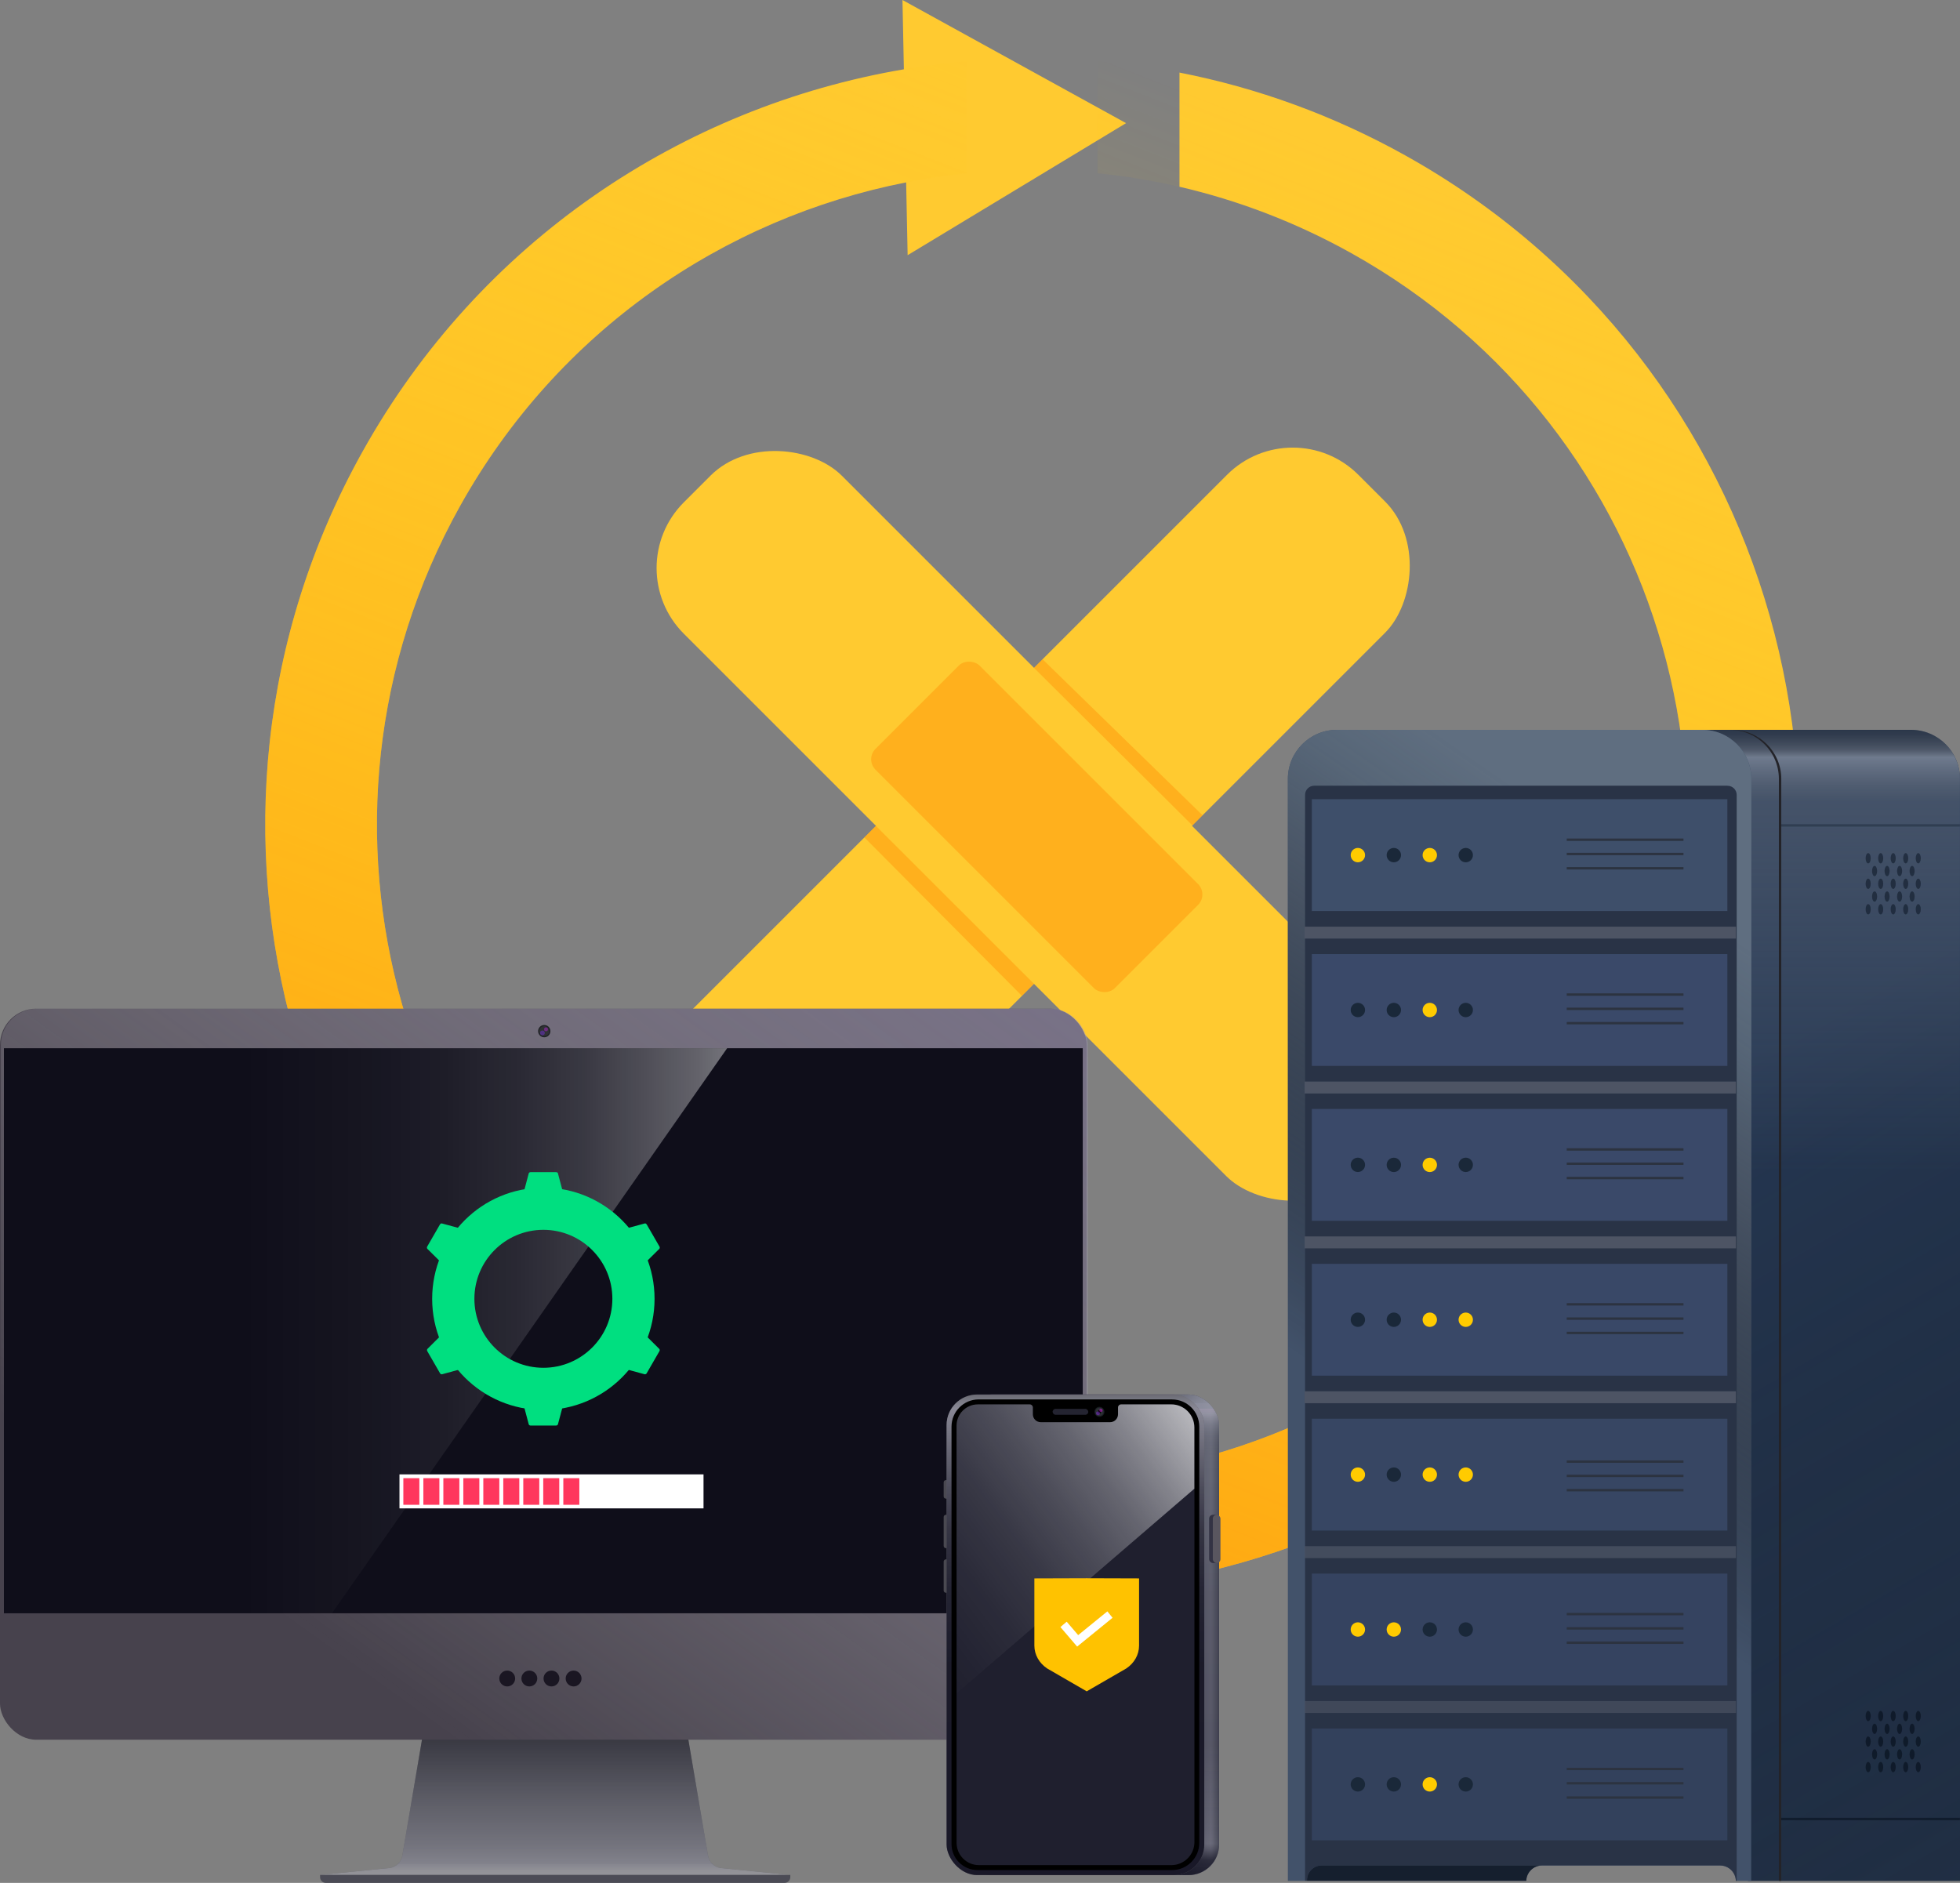
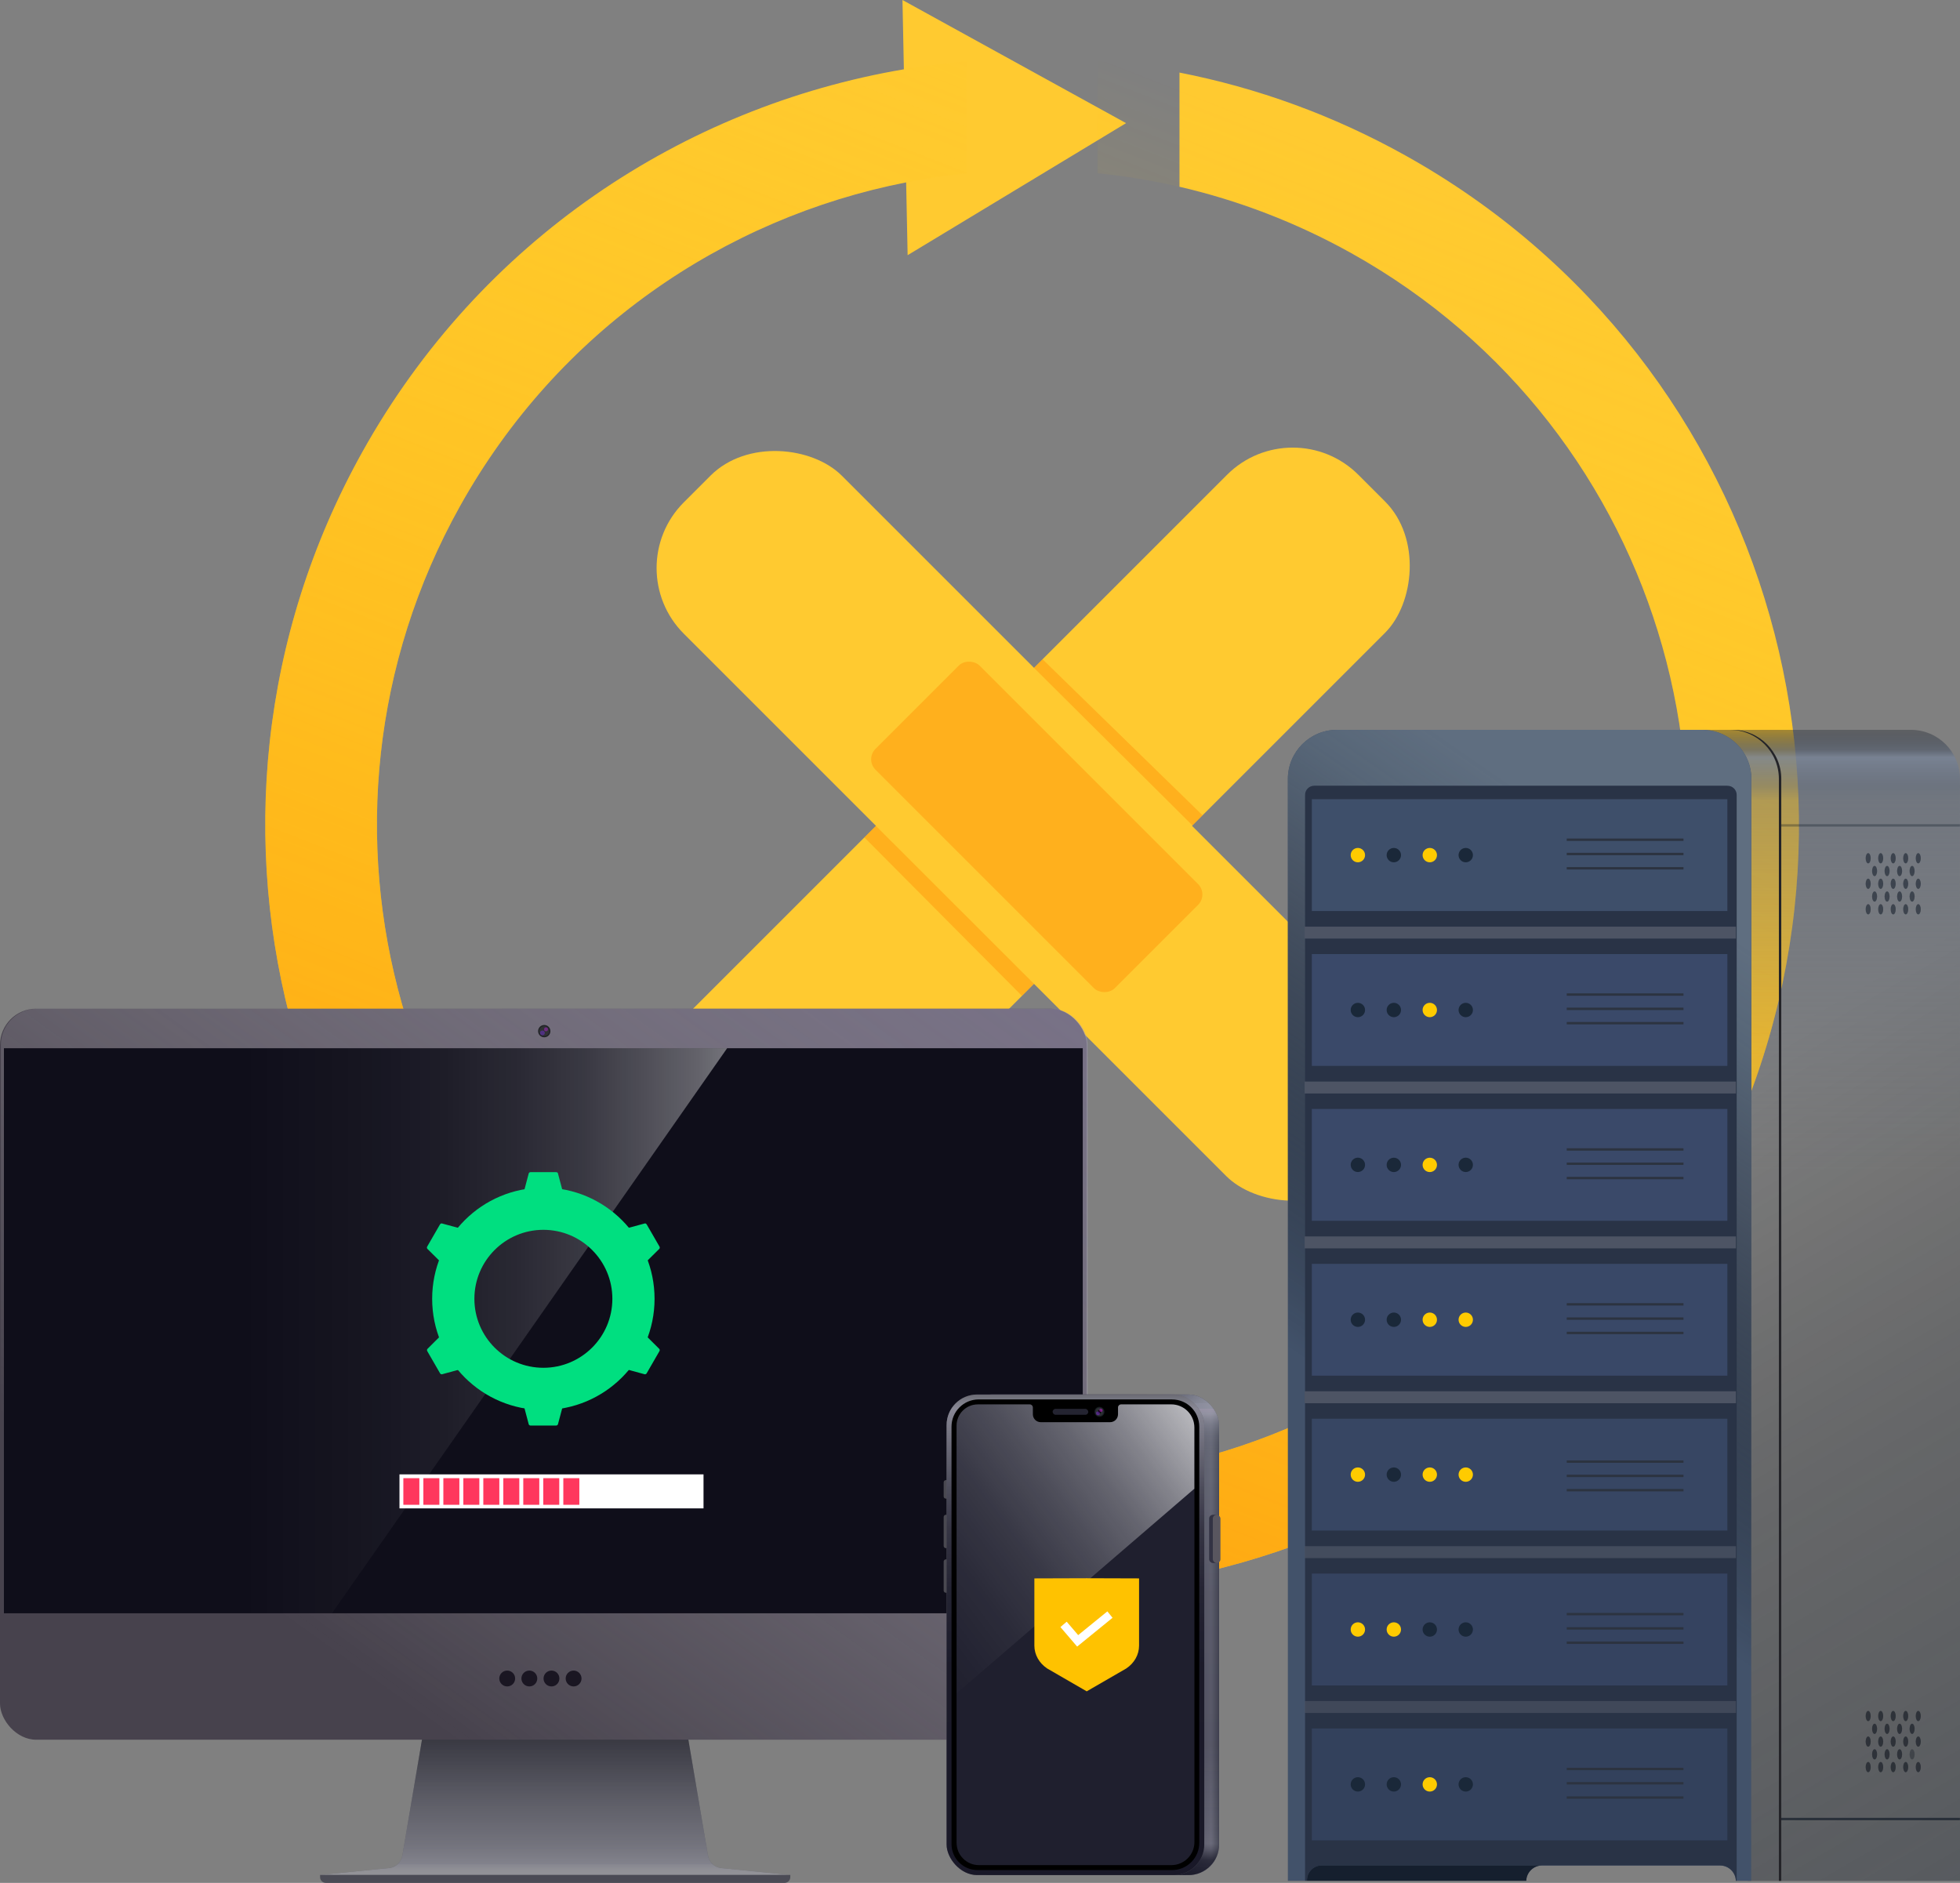
<svg xmlns="http://www.w3.org/2000/svg" xmlns:xlink="http://www.w3.org/1999/xlink" id="Layer_2" viewBox="0 0 474.76 456.12">
  <rect x="0" y="0" width="474.76" height="456.12" fill="#808080" stroke="none" />
  <defs>
    <style>.cls-1{fill:url(#linear-gradient-4);}.cls-1,.cls-2,.cls-3,.cls-4,.cls-5,.cls-6,.cls-7,.cls-8,.cls-9,.cls-10,.cls-11,.cls-12,.cls-13{isolation:isolate;}.cls-1,.cls-5{opacity:.7;}.cls-14{fill:url(#linear-gradient);}.cls-15{fill:#00df80;}.cls-16{fill:#fff;}.cls-17{fill:#ffca30;}.cls-18{fill:#ffcb00;}.cls-19{fill:#ffc200;}.cls-20{fill:#ff375d;}.cls-21{fill:#303235;}.cls-22{fill:#334;}.cls-23{fill:#242431;}.cls-24{fill:#1f1f2e;}.cls-25{fill:#202226;}.cls-26{fill:#232328;}.cls-27{fill:#42526a;}.cls-28{fill:#41414f;}.cls-29{fill:#151f2e;}.cls-30{fill:#0f0e1a;}.cls-31{fill:#181c22;}.cls-32{fill:#3e4f6a;}.cls-33{fill:#1a1622;}.cls-34{fill:#1a2839;}.cls-35{fill:#59565f;}.cls-36{fill:#4a4951;}.cls-37{fill:#2a2e32;}.cls-38{fill:#293346;}.cls-39{fill:#47424d;}.cls-40{fill:#2c3340;}.cls-41{fill:#263853;}.cls-42{fill:#4b4b55;}.cls-43,.cls-4,.cls-10{fill:#4d5464;}.cls-2{fill:#020912;}.cls-2,.cls-3{opacity:.3;}.cls-3,.cls-12{fill:#07121f;}.cls-4{opacity:.75;}.cls-5,.cls-6,.cls-7,.cls-11,.cls-13{fill:#3b4b6b;}.cls-6{opacity:.8;}.cls-7{opacity:.9;}.cls-8{fill:#6f30cf;}.cls-8,.cls-9,.cls-44,.cls-45{opacity:.5;}.cls-9{fill:#b124d1;}.cls-10{opacity:.65;}.cls-11,.cls-12{opacity:.6;}.cls-13{opacity:.95;}.cls-46{fill:url(#linear-gradient-8);}.cls-47{fill:url(#linear-gradient-9);}.cls-48{fill:url(#linear-gradient-3);}.cls-49{fill:url(#linear-gradient-2);}.cls-50{fill:url(#linear-gradient-6);}.cls-51{fill:url(#linear-gradient-7);}.cls-52{fill:url(#linear-gradient-5);}.cls-53{fill:url(#linear-gradient-10);}.cls-54{fill:url(#linear-gradient-11);}.cls-44{fill:#cf12d8;}.cls-45{fill:#7e29d7;}.cls-55{fill:#ff8b00;opacity:.4;}</style>
    <linearGradient id="linear-gradient" x1="315.54" y1="32.51" x2="180.08" y2="378.42" gradientTransform="matrix(1, 0, 0, 1, 0, 0)" gradientUnits="userSpaceOnUse">
      <stop offset="0" stop-color="#ffca0b" stop-opacity="0" />
      <stop offset=".64" stop-color="#ffa603" stop-opacity=".45" />
      <stop offset=".99" stop-color="#ff9200" stop-opacity=".7" />
    </linearGradient>
    <linearGradient id="linear-gradient-2" x1="134.48" y1="-5613.21" x2="134.48" y2="-5547.32" gradientTransform="translate(0 -5153.05) scale(1 -1)" gradientUnits="userSpaceOnUse">
      <stop offset=".02" stop-color="#cacaca" stop-opacity=".6" />
      <stop offset=".08" stop-color="#c9c9c9" stop-opacity=".59" />
      <stop offset=".11" stop-color="#c4c4c7" stop-opacity=".57" />
      <stop offset=".13" stop-color="#bcbcc5" stop-opacity=".52" />
      <stop offset=".13" stop-color="#b9b9c3" stop-opacity=".5" />
      <stop offset=".2" stop-color="#a7a7b0" stop-opacity=".44" />
      <stop offset=".26" stop-color="#9b9ba4" stop-opacity=".4" />
      <stop offset=".49" stop-color="#46464f" stop-opacity=".46" />
      <stop offset=".68" stop-color="#0a0a10" stop-opacity=".5" />
    </linearGradient>
    <linearGradient id="linear-gradient-3" x1="82.37" y1="-5554.85" x2="235.87" y2="-5341.01" gradientTransform="translate(0 -5153.05) scale(1 -1)" gradientUnits="userSpaceOnUse">
      <stop offset="0" stop-color="#f8f7f6" stop-opacity="0" />
      <stop offset=".99" stop-color="#988fb1" stop-opacity=".6" />
    </linearGradient>
    <linearGradient id="linear-gradient-4" x1=".95" y1="-5475.42" x2="176.13" y2="-5475.42" gradientTransform="translate(0 -5153.05) scale(1 -1)" gradientUnits="userSpaceOnUse">
      <stop offset="0" stop-color="#fff" stop-opacity="0" />
      <stop offset=".33" stop-color="#fff" stop-opacity="0" />
      <stop offset=".49" stop-color="#fff" stop-opacity=".04" />
      <stop offset=".61" stop-color="#fff" stop-opacity=".09" />
      <stop offset=".71" stop-color="#fff" stop-opacity=".16" />
      <stop offset=".8" stop-color="#fff" stop-opacity=".25" />
      <stop offset=".88" stop-color="#fff" stop-opacity=".37" />
      <stop offset=".96" stop-color="#fff" stop-opacity=".5" />
      <stop offset="1" stop-color="#fff" stop-opacity=".6" />
    </linearGradient>
    <linearGradient id="linear-gradient-5" x1="-1533.42" y1="-5413.02" x2="-1426.64" y2="-5596.6" gradientTransform="translate(1947.25 -5153.05) scale(1 -1)" gradientUnits="userSpaceOnUse">
      <stop offset="0" stop-color="#000" stop-opacity="0" />
      <stop offset=".44" stop-color="#0d1219" stop-opacity=".22" />
      <stop offset="1" stop-color="#17202c" stop-opacity=".4" />
    </linearGradient>
    <linearGradient id="linear-gradient-6" x1="-1503.84" y1="-5308.33" x2="-1503.84" y2="-5484.55" gradientTransform="translate(1947.25 -5153.05) scale(1 -1)" gradientUnits="userSpaceOnUse">
      <stop offset=".09" stop-color="#000" stop-opacity="0" />
      <stop offset=".1" stop-color="#0e0f11" stop-opacity=".12" />
      <stop offset=".13" stop-color="#3c424c" stop-opacity=".54" />
      <stop offset=".15" stop-color="#59616f" stop-opacity=".8" />
      <stop offset=".16" stop-color="#778294" stop-opacity=".9" />
      <stop offset=".2" stop-color="#636d7e" stop-opacity=".67" />
      <stop offset=".22" stop-color="#636d7e" stop-opacity=".5" />
      <stop offset=".73" stop-color="#636d7e" stop-opacity="0" />
    </linearGradient>
    <linearGradient id="linear-gradient-7" x1="-1600.48" y1="-5504.12" x2="-1494.31" y2="-5350.65" gradientTransform="translate(1947.25 -5153.05) scale(1 -1)" gradientUnits="userSpaceOnUse">
      <stop offset="0" stop-color="#000" stop-opacity="0" />
      <stop offset=".02" stop-color="#030404" stop-opacity=".03" />
      <stop offset=".27" stop-color="#2b313a" stop-opacity=".45" />
      <stop offset=".49" stop-color="#485260" stop-opacity=".75" />
      <stop offset=".66" stop-color="#586778" stop-opacity=".93" />
      <stop offset=".77" stop-color="#5f6e80" />
    </linearGradient>
    <linearGradient id="linear-gradient-8" x1="232.89" y1="396.02" x2="298.66" y2="396.02" gradientTransform="matrix(1, 0, 0, 1, 0, 0)" gradientUnits="userSpaceOnUse">
      <stop offset="0" stop-color="#121222" stop-opacity=".9" />
      <stop offset=".42" stop-color="#141424" stop-opacity=".9" />
      <stop offset=".57" stop-color="#1e1e2e" stop-opacity=".88" />
      <stop offset=".68" stop-color="#2f2f3f" stop-opacity=".86" />
      <stop offset=".76" stop-color="#484858" stop-opacity=".83" />
      <stop offset=".83" stop-color="#686877" stop-opacity=".78" />
      <stop offset=".9" stop-color="#8f8f9e" stop-opacity=".73" />
      <stop offset=".92" stop-color="#9c9cab" stop-opacity=".71" />
      <stop offset=".94" stop-color="#9ea2ae" stop-opacity=".39" />
      <stop offset=".96" stop-color="#a1abb3" stop-opacity="0" />
    </linearGradient>
    <linearGradient id="linear-gradient-9" x1="264.1" y1="454.55" x2="264.1" y2="322.73" gradientTransform="matrix(1, 0, 0, 1, 0, 0)" gradientUnits="userSpaceOnUse">
      <stop offset="0" stop-color="#121222" stop-opacity=".9" />
      <stop offset=".03" stop-color="#121222" stop-opacity=".76" />
      <stop offset=".05" stop-color="#131324" stop-opacity=".36" />
      <stop offset=".06" stop-color="#141425" stop-opacity=".21" />
      <stop offset=".09" stop-color="#151525" stop-opacity=".26" />
      <stop offset=".24" stop-color="#191929" stop-opacity=".4" />
      <stop offset=".53" stop-color="#212232" stop-opacity=".39" />
      <stop offset=".77" stop-color="#393f4c" stop-opacity=".37" />
      <stop offset=".79" stop-color="#404552" stop-opacity=".39" />
      <stop offset=".81" stop-color="#545866" stop-opacity=".46" />
      <stop offset=".83" stop-color="#747785" stop-opacity=".58" />
      <stop offset=".85" stop-color="#9c9cab" stop-opacity=".71" />
      <stop offset=".86" stop-color="#a19aaf" stop-opacity=".8" />
      <stop offset=".86" stop-color="#9d99ad" stop-opacity=".77" />
      <stop offset=".86" stop-color="#9899aa" stop-opacity=".72" />
      <stop offset=".86" stop-color="#9799a9" stop-opacity=".7" />
      <stop offset=".87" stop-color="#9799a9" stop-opacity=".69" />
      <stop offset=".87" stop-color="#999dab" stop-opacity=".51" />
      <stop offset=".88" stop-color="#9ba1ad" stop-opacity=".35" />
      <stop offset=".89" stop-color="#9da5af" stop-opacity=".22" />
      <stop offset=".9" stop-color="#9fa7b1" stop-opacity=".12" />
      <stop offset=".91" stop-color="#a0a9b2" stop-opacity=".05" />
      <stop offset=".93" stop-color="#a0aab2" stop-opacity=".01" />
      <stop offset=".98" stop-color="#a1abb3" stop-opacity="0" />
    </linearGradient>
    <linearGradient id="linear-gradient-10" x1="260.49" y1="454.23" x2="260.49" y2="331.33" xlink:href="#linear-gradient-8" />
    <linearGradient id="linear-gradient-11" x1="199.3" y1="400.56" x2="290.66" y2="332.67" gradientTransform="matrix(1, 0, 0, 1, 0, 0)" gradientUnits="userSpaceOnUse">
      <stop offset="0" stop-color="#fff" stop-opacity="0" />
      <stop offset=".2" stop-color="#fff" stop-opacity=".01" />
      <stop offset=".34" stop-color="#fff" stop-opacity=".05" />
      <stop offset=".47" stop-color="#fff" stop-opacity=".11" />
      <stop offset=".59" stop-color="#fff" stop-opacity=".2" />
      <stop offset=".7" stop-color="#fff" stop-opacity=".31" />
      <stop offset=".8" stop-color="#fff" stop-opacity=".45" />
      <stop offset=".9" stop-color="#fff" stop-opacity=".62" />
      <stop offset="1" stop-color="#fff" stop-opacity=".8" />
    </linearGradient>
  </defs>
  <g id="Layer_1-2">
    <g>
      <path class="cls-17" d="M412.18,290.38c-49.97,89.56-163.09,121.66-252.66,71.69-89.58-49.98-121.67-163.1-71.7-252.67C116.34,58.29,165.4,25.89,218.94,16.79l-.34-16.79,54.16,29.83-52.91,31.99-.36-17.64c-44.17,8.67-84.39,36-108.05,78.4-42.7,76.52-15.28,173.17,61.26,215.87,76.52,42.7,173.17,15.27,215.87-61.25,42.69-76.53,15.27-173.18-61.26-215.88-13.38-7.46-27.39-12.79-41.61-16.08V17.58c18.73,3.67,37.22,10.31,54.79,20.12,89.57,49.98,121.67,163.1,71.69,252.68Z" />
      <path class="cls-14" d="M340.49,37.7c-23.76-13.26-49.18-20.74-74.64-22.9v27.17c20.97,2.09,41.88,8.43,61.46,19.35,76.53,42.7,103.95,139.35,61.26,215.88-42.7,76.52-139.35,103.95-215.87,61.25-76.54-42.7-103.96-139.35-61.26-215.87,26.25-47.05,72.9-75.54,122.71-80.59V14.83c-59.33,5.13-115.13,38.65-146.33,94.57-49.97,89.57-17.88,202.69,71.7,252.67,89.57,49.97,202.69,17.87,252.66-71.69,49.98-89.58,17.88-202.7-71.69-252.68Z" />
      <g>
        <rect class="cls-17" x="223.6" y="84.45" width="54.13" height="230.79" rx="22.49" ry="22.49" transform="translate(214.73 -118.71) rotate(45)" />
        <rect class="cls-17" x="223.38" y="84.66" width="54.13" height="230.79" rx="22.5" ry="22.5" transform="translate(569.01 164.43) rotate(135)" />
        <polygon class="cls-55" points="250.45 161.78 288.83 199.95 291.29 197.5 252.53 159.7 250.45 161.78" />
        <polygon class="cls-55" points="209.37 202.86 247.53 241.24 250.45 238.32 212.16 200.06 209.37 202.86" />
      </g>
      <g id="Desktop">
        <path class="cls-42" d="M191.45,454.2H77.52l16.72-1.67c1.62-.16,2.94-1.39,3.21-3l8.78-51.78h56.49l8.78,51.78c.27,1.61,1.59,2.84,3.21,3.01l16.72,1.67Z" />
        <path class="cls-49" d="M191.45,454.2H77.52l16.72-1.67c1.62-.16,2.94-1.39,3.21-3l8.78-51.78h56.49l8.78,51.78c.27,1.61,1.59,2.84,3.21,3.01l16.72,1.67Z" />
        <path class="cls-42" d="M77.52,454.2h113.91v.53c0,.77-.62,1.39-1.39,1.39H78.92c-.77,0-1.39-.62-1.39-1.39v-.53h-.01Z" />
        <rect class="cls-39" y="244.35" width="263.24" height="177.09" rx="8.77" ry="8.77" />
        <rect class="cls-48" x=".21" y="244.35" width="263.24" height="177.09" rx="8.77" ry="8.77" />
        <rect class="cls-30" x=".95" y="253.93" width="261.32" height="136.88" />
        <circle class="cls-25" cx="131.83" cy="249.79" r="1.49" />
        <circle class="cls-21" cx="131.83" cy="249.79" r="1.21" />
        <circle class="cls-9" cx="132.26" cy="249.35" r=".48" />
        <circle class="cls-8" cx="131.39" cy="250.22" r=".58" />
        <circle class="cls-33" cx="122.86" cy="406.61" r="1.92" />
        <circle class="cls-33" cx="128.22" cy="406.61" r="1.92" />
        <circle class="cls-33" cx="133.58" cy="406.61" r="1.92" />
        <circle class="cls-33" cx="138.94" cy="406.61" r="1.92" />
        <polygon class="cls-1" points="80.4 390.81 .95 390.81 .95 253.93 176.13 253.93 80.4 390.81" />
        <g>
          <path class="cls-15" d="M131.62,287.7c-14.88,0-26.94,12.06-26.94,26.93,0,14.88,12.06,26.94,26.93,26.94,14.87,0,26.93-12.05,26.94-26.92,.01-14.87-12.03-26.94-26.91-26.96h-.02Zm0,43.64c-9.23,0-16.71-7.48-16.71-16.71,0-9.23,7.48-16.71,16.71-16.71s16.71,7.48,16.71,16.71v.02c-.01,9.22-7.49,16.69-16.71,16.69Z" />
          <path class="cls-15" d="M137.07,291.46h-10.91l1.92-7.24c.09-.19,.29-.3,.5-.27h6.08c.25,0,.48,.11,.48,.27l1.93,7.24Z" />
          <path class="cls-15" d="M137.07,337.81h-10.91l1.92,7.25c.09,.19,.29,.3,.5,.27h6.08c.2,.02,.39-.09,.48-.27l1.93-7.25Z" />
          <path class="cls-15" d="M114.27,298.33l-5.45,9.45-5.32-5.27c-.12-.17-.12-.4,0-.57l3.04-5.27c.12-.22,.33-.34,.48-.3l7.25,1.96Z" />
          <path class="cls-15" d="M154.4,321.5l-5.44,9.45,7.23,1.97c.21,0,.4-.11,.48-.3l3.04-5.27c.12-.17,.12-.4,0-.57l-5.31-5.28Z" />
          <path class="cls-15" d="M148.96,298.33l5.44,9.45,5.32-5.27c.12-.17,.12-.4,0-.57l-3.04-5.27c-.12-.22-.33-.34-.48-.3l-7.24,1.96Z" />
          <path class="cls-15" d="M108.82,321.5l5.45,9.45-7.23,1.97c-.21,0-.4-.11-.48-.3l-3.04-5.27c-.12-.17-.12-.4,0-.57l5.3-5.28Z" />
        </g>
      </g>
      <g id="Server">
-         <path class="cls-41" d="M462.88,176.8h-51.39c6.57,0,11.9,5.32,11.9,11.89h0V455.63h51.37V188.69c0-6.56-5.31-11.88-11.88-11.89Z" />
        <path class="cls-52" d="M462.88,176.8h-51.39c6.57,0,11.9,5.32,11.9,11.89h0V455.63h51.37V188.69c0-6.56-5.31-11.88-11.88-11.89Z" />
-         <path class="cls-50" d="M462.88,176.8h-50.82c6.57,0,11.9,5.32,11.9,11.89h0V455.63h50.79V188.69c0-6.56-5.31-11.88-11.88-11.89Z" />
+         <path class="cls-50" d="M462.88,176.8h-50.82c6.57,0,11.9,5.32,11.9,11.89V455.63h50.79V188.69c0-6.56-5.31-11.88-11.88-11.89Z" />
        <path class="cls-27" d="M424.22,188.69c0-6.57-5.33-11.89-11.89-11.89h-88.49c-6.57,0-11.89,5.33-11.89,11.89h0V455.63h57.73c.06-2.07,1.76-3.72,3.83-3.72h43.12c2.07,0,3.77,1.65,3.83,3.72h3.72l.04-266.93Z" />
        <path class="cls-51" d="M424.22,188.69c0-6.57-5.33-11.89-11.89-11.89h-88.49c-6.57,0-11.89,5.33-11.89,11.89h0V455.63h57.73c.06-2.07,1.76-3.72,3.83-3.72h43.12c2.07,0,3.77,1.65,3.83,3.72h3.72l.04-266.93Z" />
        <path class="cls-38" d="M418.42,190.34h-100.08c-1.23,0-2.22,1-2.22,2.22V455.61h.47v-.16c0-1.96,1.59-3.55,3.55-3.55h96.51c2.07,0,3.77,1.65,3.83,3.72h.19V192.57c0-1.23-.99-2.22-2.22-2.22h-.03Z" />
        <path class="cls-29" d="M373.53,451.9h-53.39c-1.96,0-3.55,1.59-3.55,3.55v.16h53.11c.07-2.06,1.76-3.7,3.82-3.71Z" />
        <path class="cls-26" d="M419.57,176.8h-.58c6.57,0,11.9,5.32,11.9,11.89h0V455.63h.58V188.69c0-6.57-5.33-11.89-11.89-11.89h0Z" />
        <rect class="cls-43" x="316.01" y="224.48" width="104.48" height="2.89" />
        <rect class="cls-43" x="316.01" y="262" width="104.48" height="2.89" />
        <rect class="cls-43" x="316.01" y="299.52" width="104.48" height="2.89" />
        <rect class="cls-43" x="316.01" y="337.03" width="104.48" height="2.89" />
        <rect class="cls-4" x="316.01" y="374.55" width="104.48" height="2.89" />
        <rect class="cls-10" x="316.01" y="412.07" width="104.48" height="2.89" />
        <rect class="cls-3" x="431.45" y="199.66" width="43.29" height=".58" />
        <rect class="cls-12" x="431.45" y="440.36" width="43.29" height=".58" />
        <path class="cls-3" d="M452.52,206.67c.34,0,.61,.55,.61,1.24s-.27,1.24-.61,1.24-.61-.55-.61-1.24,.27-1.24,.61-1.24Z" />
        <ellipse class="cls-3" cx="455.55" cy="207.91" rx=".61" ry="1.24" />
        <ellipse class="cls-3" cx="458.58" cy="207.91" rx=".61" ry="1.24" />
        <ellipse class="cls-3" cx="461.61" cy="207.91" rx=".61" ry="1.24" />
        <ellipse class="cls-3" cx="464.65" cy="207.91" rx=".61" ry="1.24" />
        <ellipse class="cls-3" cx="452.52" cy="214.09" rx=".61" ry="1.24" />
        <ellipse class="cls-3" cx="455.55" cy="214.09" rx=".61" ry="1.24" />
        <ellipse class="cls-3" cx="458.58" cy="214.09" rx=".61" ry="1.24" />
        <ellipse class="cls-3" cx="461.61" cy="214.09" rx=".61" ry="1.24" />
        <ellipse class="cls-3" cx="464.65" cy="214.09" rx=".61" ry="1.24" />
        <ellipse class="cls-3" cx="452.52" cy="220.27" rx=".61" ry="1.24" />
        <ellipse class="cls-3" cx="455.55" cy="220.27" rx=".61" ry="1.24" />
        <ellipse class="cls-3" cx="458.58" cy="220.27" rx=".61" ry="1.24" />
        <ellipse class="cls-3" cx="461.61" cy="220.27" rx=".61" ry="1.24" />
        <ellipse class="cls-3" cx="464.65" cy="220.27" rx=".61" ry="1.24" />
        <ellipse class="cls-3" cx="454.07" cy="211" rx=".61" ry="1.24" />
        <ellipse class="cls-3" cx="457.1" cy="211" rx=".61" ry="1.24" />
        <ellipse class="cls-3" cx="460.13" cy="211" rx=".61" ry="1.24" />
        <ellipse class="cls-3" cx="463.16" cy="211" rx=".61" ry="1.24" />
        <ellipse class="cls-3" cx="454.07" cy="217.18" rx=".61" ry="1.24" />
        <ellipse class="cls-3" cx="457.1" cy="217.18" rx=".61" ry="1.24" />
        <ellipse class="cls-3" cx="460.13" cy="217.18" rx=".61" ry="1.24" />
        <ellipse class="cls-3" cx="463.16" cy="217.18" rx=".61" ry="1.24" />
        <path class="cls-3" d="M452.52,206.67c.34,0,.61,.55,.61,1.24s-.27,1.24-.61,1.24-.61-.55-.61-1.24,.27-1.24,.61-1.24Z" />
        <ellipse class="cls-3" cx="455.55" cy="207.91" rx=".61" ry="1.24" />
        <ellipse class="cls-3" cx="458.58" cy="207.91" rx=".61" ry="1.24" />
        <ellipse class="cls-3" cx="461.61" cy="207.91" rx=".61" ry="1.24" />
        <ellipse class="cls-3" cx="464.65" cy="207.91" rx=".61" ry="1.24" />
        <ellipse class="cls-3" cx="452.52" cy="214.09" rx=".61" ry="1.24" />
        <ellipse class="cls-3" cx="455.55" cy="214.09" rx=".61" ry="1.24" />
        <ellipse class="cls-3" cx="458.58" cy="214.09" rx=".61" ry="1.24" />
        <ellipse class="cls-3" cx="461.61" cy="214.09" rx=".61" ry="1.24" />
        <ellipse class="cls-3" cx="464.65" cy="214.09" rx=".61" ry="1.24" />
        <ellipse class="cls-3" cx="452.52" cy="220.27" rx=".61" ry="1.24" />
        <ellipse class="cls-3" cx="455.55" cy="220.27" rx=".61" ry="1.24" />
        <ellipse class="cls-3" cx="458.58" cy="220.27" rx=".61" ry="1.24" />
        <ellipse class="cls-3" cx="461.61" cy="220.27" rx=".61" ry="1.24" />
        <ellipse class="cls-3" cx="464.65" cy="220.27" rx=".61" ry="1.24" />
        <ellipse class="cls-3" cx="454.07" cy="211" rx=".61" ry="1.24" />
        <ellipse class="cls-3" cx="457.1" cy="211" rx=".61" ry="1.24" />
        <ellipse class="cls-3" cx="460.13" cy="211" rx=".61" ry="1.24" />
        <ellipse class="cls-3" cx="463.16" cy="211" rx=".61" ry="1.24" />
        <ellipse class="cls-3" cx="454.07" cy="217.18" rx=".61" ry="1.24" />
        <ellipse class="cls-3" cx="457.1" cy="217.18" rx=".61" ry="1.24" />
        <ellipse class="cls-3" cx="460.13" cy="217.18" rx=".61" ry="1.24" />
        <ellipse class="cls-3" cx="463.16" cy="217.18" rx=".61" ry="1.24" />
        <ellipse class="cls-2" cx="452.52" cy="415.7" rx=".61" ry="1.24" />
        <ellipse class="cls-2" cx="455.55" cy="415.7" rx=".61" ry="1.24" />
        <ellipse class="cls-2" cx="458.58" cy="415.7" rx=".61" ry="1.24" />
        <ellipse class="cls-2" cx="461.61" cy="415.7" rx=".61" ry="1.24" />
        <ellipse class="cls-2" cx="464.65" cy="415.7" rx=".61" ry="1.24" />
        <ellipse class="cls-2" cx="452.52" cy="421.89" rx=".61" ry="1.24" />
        <ellipse class="cls-2" cx="455.55" cy="421.89" rx=".61" ry="1.24" />
        <ellipse class="cls-2" cx="458.58" cy="421.89" rx=".61" ry="1.24" />
        <ellipse class="cls-2" cx="461.61" cy="421.89" rx=".61" ry="1.24" />
        <ellipse class="cls-2" cx="464.65" cy="421.89" rx=".61" ry="1.24" />
        <ellipse class="cls-2" cx="452.52" cy="428.07" rx=".61" ry="1.24" />
        <ellipse class="cls-2" cx="455.55" cy="428.07" rx=".61" ry="1.24" />
        <ellipse class="cls-2" cx="458.58" cy="428.07" rx=".61" ry="1.24" />
        <ellipse class="cls-2" cx="461.61" cy="428.07" rx=".61" ry="1.24" />
        <ellipse class="cls-2" cx="464.65" cy="428.07" rx=".61" ry="1.24" />
        <ellipse class="cls-2" cx="454.07" cy="418.8" rx=".61" ry="1.24" />
        <ellipse class="cls-2" cx="457.1" cy="418.8" rx=".61" ry="1.24" />
        <path class="cls-2" d="M460.13,417.56c.34,0,.61,.55,.61,1.24,0,.68-.27,1.24-.61,1.24s-.61-.55-.61-1.24,.27-1.24,.61-1.24Z" />
        <ellipse class="cls-2" cx="463.16" cy="418.8" rx=".61" ry="1.24" />
        <ellipse class="cls-2" cx="454.07" cy="424.98" rx=".61" ry="1.24" />
        <ellipse class="cls-2" cx="457.1" cy="424.98" rx=".61" ry="1.24" />
        <ellipse class="cls-2" cx="460.13" cy="424.98" rx=".61" ry="1.24" />
-         <ellipse class="cls-2" cx="463.16" cy="424.98" rx=".61" ry="1.24" />
        <ellipse class="cls-2" cx="452.52" cy="415.7" rx=".61" ry="1.24" />
        <ellipse class="cls-2" cx="455.55" cy="415.7" rx=".61" ry="1.24" />
        <ellipse class="cls-2" cx="458.58" cy="415.7" rx=".61" ry="1.24" />
        <ellipse class="cls-2" cx="461.61" cy="415.7" rx=".61" ry="1.24" />
        <ellipse class="cls-2" cx="464.65" cy="415.7" rx=".61" ry="1.24" />
        <ellipse class="cls-2" cx="452.52" cy="421.89" rx=".61" ry="1.24" />
        <ellipse class="cls-2" cx="455.55" cy="421.89" rx=".61" ry="1.24" />
        <ellipse class="cls-2" cx="458.58" cy="421.89" rx=".61" ry="1.24" />
        <ellipse class="cls-2" cx="461.61" cy="421.89" rx=".61" ry="1.24" />
        <ellipse class="cls-2" cx="464.65" cy="421.89" rx=".61" ry="1.24" />
        <ellipse class="cls-2" cx="452.52" cy="428.07" rx=".61" ry="1.24" />
        <ellipse class="cls-2" cx="455.55" cy="428.07" rx=".61" ry="1.24" />
        <ellipse class="cls-2" cx="458.58" cy="428.07" rx=".61" ry="1.24" />
        <ellipse class="cls-2" cx="461.61" cy="428.07" rx=".61" ry="1.24" />
        <ellipse class="cls-2" cx="464.65" cy="428.07" rx=".61" ry="1.24" />
        <ellipse class="cls-2" cx="454.07" cy="418.8" rx=".61" ry="1.24" />
        <ellipse class="cls-2" cx="457.1" cy="418.8" rx=".61" ry="1.24" />
        <path class="cls-2" d="M460.13,417.56c.34,0,.61,.55,.61,1.24,0,.68-.27,1.24-.61,1.24s-.61-.55-.61-1.24,.27-1.24,.61-1.24Z" />
        <ellipse class="cls-2" cx="463.16" cy="418.8" rx=".61" ry="1.24" />
        <ellipse class="cls-2" cx="454.07" cy="424.98" rx=".61" ry="1.24" />
        <ellipse class="cls-2" cx="457.1" cy="424.98" rx=".61" ry="1.24" />
        <ellipse class="cls-2" cx="460.13" cy="424.98" rx=".61" ry="1.24" />
        <ellipse class="cls-2" cx="463.16" cy="424.98" rx=".61" ry="1.24" />
        <rect class="cls-32" x="317.76" y="193.6" width="100.65" height="27.09" />
        <circle class="cls-18" cx="328.91" cy="207.15" r="1.74" />
        <circle class="cls-34" cx="337.62" cy="207.15" r="1.74" />
        <circle class="cls-18" cx="346.33" cy="207.15" r="1.74" />
        <circle class="cls-34" cx="355.04" cy="207.15" r="1.74" />
        <rect class="cls-40" x="379.5" y="206.59" width="28.28" height=".58" />
        <rect class="cls-40" x="379.5" y="203.13" width="28.28" height=".58" />
        <rect class="cls-40" x="379.5" y="210.05" width="28.28" height=".58" />
        <rect class="cls-13" x="317.76" y="231.12" width="100.65" height="27.09" />
        <circle class="cls-34" cx="328.91" cy="244.67" r="1.74" />
        <circle class="cls-34" cx="337.62" cy="244.67" r="1.74" />
        <circle class="cls-18" cx="346.33" cy="244.67" r="1.74" />
        <circle class="cls-34" cx="355.04" cy="244.67" r="1.74" />
        <rect class="cls-40" x="379.5" y="244.1" width="28.28" height=".58" />
        <rect class="cls-40" x="379.5" y="240.64" width="28.28" height=".58" />
        <rect class="cls-40" x="379.5" y="247.57" width="28.28" height=".58" />
        <rect class="cls-13" x="317.76" y="268.64" width="100.65" height="27.09" />
        <path class="cls-34" d="M328.91,280.44c.96,0,1.74,.78,1.74,1.74s-.78,1.74-1.74,1.74c-.96,0-1.74-.78-1.74-1.74,0-.96,.78-1.74,1.74-1.74Z" />
        <circle class="cls-34" cx="337.62" cy="282.19" r="1.74" />
        <circle class="cls-18" cx="346.33" cy="282.19" r="1.74" />
        <path class="cls-34" d="M355.04,280.44c.96,0,1.74,.78,1.74,1.74s-.78,1.74-1.74,1.74-1.74-.78-1.74-1.74,.78-1.74,1.74-1.74Z" />
        <rect class="cls-40" x="379.5" y="281.62" width="28.28" height=".58" />
        <rect class="cls-40" x="379.5" y="278.16" width="28.28" height=".58" />
        <rect class="cls-40" x="379.5" y="285.09" width="28.28" height=".58" />
        <rect class="cls-7" x="317.76" y="306.16" width="100.65" height="27.09" />
        <circle class="cls-34" cx="328.91" cy="319.7" r="1.74" />
        <circle class="cls-34" cx="337.62" cy="319.7" r="1.74" />
        <circle class="cls-18" cx="346.33" cy="319.7" r="1.74" />
        <circle class="cls-18" cx="355.04" cy="319.7" r="1.74" />
        <rect class="cls-40" x="379.5" y="319.14" width="28.28" height=".58" />
        <rect class="cls-40" x="379.5" y="315.68" width="28.28" height=".58" />
        <rect class="cls-40" x="379.5" y="322.61" width="28.28" height=".58" />
        <rect class="cls-6" x="317.76" y="343.68" width="100.65" height="27.09" />
        <circle class="cls-18" cx="328.91" cy="357.22" r="1.74" />
        <circle class="cls-34" cx="337.62" cy="357.22" r="1.74" />
        <circle class="cls-18" cx="346.33" cy="357.22" r="1.74" />
        <circle class="cls-18" cx="355.04" cy="357.22" r="1.74" />
        <rect class="cls-40" x="379.5" y="357.24" width="28.28" height=".58" />
        <rect class="cls-40" x="379.5" y="353.78" width="28.28" height=".58" />
        <rect class="cls-40" x="379.5" y="360.7" width="28.28" height=".58" />
        <rect class="cls-5" x="317.76" y="381.2" width="100.65" height="27.09" />
        <circle class="cls-18" cx="328.91" cy="394.74" r="1.74" />
        <circle class="cls-18" cx="337.62" cy="394.74" r="1.74" />
        <circle class="cls-34" cx="346.33" cy="394.74" r="1.74" />
        <circle class="cls-34" cx="355.04" cy="394.74" r="1.74" />
        <rect class="cls-40" x="379.5" y="394.18" width="28.28" height=".58" />
        <rect class="cls-40" x="379.5" y="390.72" width="28.28" height=".58" />
        <rect class="cls-40" x="379.5" y="397.65" width="28.28" height=".58" />
        <rect class="cls-11" x="317.76" y="418.72" width="100.65" height="27.09" />
        <circle class="cls-34" cx="328.91" cy="432.26" r="1.74" />
        <circle class="cls-34" cx="337.62" cy="432.26" r="1.74" />
        <circle class="cls-18" cx="346.33" cy="432.26" r="1.74" />
        <circle class="cls-34" cx="355.04" cy="432.26" r="1.74" />
        <rect class="cls-40" x="379.5" y="431.7" width="28.28" height=".58" />
        <rect class="cls-40" x="379.5" y="428.24" width="28.28" height=".58" />
        <rect class="cls-40" x="379.5" y="435.16" width="28.28" height=".58" />
      </g>
      <rect class="cls-55" x="233.31" y="159.32" width="35.66" height="81.98" rx="3.56" ry="3.56" transform="translate(-68.09 236.25) rotate(-45)" />
      <g id="Mobile">
        <g>
          <rect class="cls-28" x="232.89" y="337.81" width="62.41" height="116.42" rx="7.4" ry="7.4" />
          <rect class="cls-46" x="232.89" y="337.81" width="62.41" height="116.42" rx="7.4" ry="7.4" />
          <rect class="cls-47" x="232.89" y="337.81" width="62.41" height="116.42" rx="7.4" ry="7.4" />
          <path class="cls-36" d="M229.12,377.75h2.09v8.09h-2.09c-.3,0-.54-.24-.54-.54v-7.01c0-.3,.24-.54,.54-.54Z" />
          <path class="cls-36" d="M229.12,366.95h2.09v8.09h-2.09c-.3,0-.54-.24-.54-.54v-7.01c0-.3,.24-.54,.54-.54Z" />
          <path class="cls-36" d="M229.12,358.55h2.09v4.49h-2.09c-.3,0-.54-.24-.54-.54v-3.41c0-.3,.24-.54,.54-.54Z" />
          <rect class="cls-35" x="229.29" y="337.81" width="62.41" height="116.42" rx="7.4" ry="7.4" />
          <rect class="cls-53" x="229.29" y="337.81" width="62.41" height="116.42" rx="7.4" ry="7.4" />
          <path d="M237.08,339.01h46.82c3.64,0,6.59,2.95,6.59,6.59v100.83c0,3.64-2.95,6.59-6.59,6.59h-47.12c-3.47,0-6.3-2.82-6.3-6.3v-101.13c0-3.64,2.95-6.59,6.59-6.59Z" />
          <path class="cls-24" d="M283.71,340.21h-12.12c-.43,0-.77,.35-.77,.77v1.63c0,1.06-.86,1.91-1.91,1.91h-16.81c-1.06,0-1.91-.86-1.91-1.91v-1.63c0-.43-.35-.77-.77-.77h-12.56c-2.85,0-5.15,2.31-5.15,5.15v101.05c0,2.99,2.42,5.41,5.41,5.41h46.61c3.09,0,5.59-2.5,5.59-5.59v-100.45c0-3.09-2.5-5.59-5.59-5.59Z" />
          <rect class="cls-22" x="292.88" y="366.95" width="2.43" height="11.69" rx=".93" ry=".93" />
          <rect class="cls-35" x="293.78" y="366.95" width="1.84" height="11.69" rx=".92" ry=".92" transform="translate(589.4 745.59) rotate(180)" />
          <g>
            <circle class="cls-31" cx="266.31" cy="342.01" r="1.21" />
            <circle class="cls-37" cx="266.31" cy="342.01" r=".98" />
            <circle cx="266.31" cy="342.01" r=".39" />
            <circle class="cls-44" cx="266.67" cy="341.66" r=".39" />
            <circle class="cls-45" cx="265.96" cy="342.37" r=".47" />
          </g>
          <rect class="cls-23" x="254.97" y="341.29" width="8.64" height="1.44" rx=".72" ry=".72" />
          <path class="cls-54" d="M289.3,360.64v-14.84c0-3.09-2.5-5.59-5.59-5.59h-12.16c-.41,0-.74,.33-.74,.74v1.66c0,1.06-.86,1.91-1.91,1.91h-16.81c-1.06,0-1.91-.86-1.91-1.91v-1.66c0-.41-.33-.74-.74-.74h-12.59c-2.85,0-5.15,2.31-5.15,5.15v64.85l57.61-49.58Z" />
        </g>
      </g>
      <g>
        <rect class="cls-16" x="96.76" y="357.16" width="73.65" height="8.24" />
        <rect class="cls-20" x="97.7" y="358.08" width="3.88" height="6.45" />
        <rect class="cls-20" x="102.55" y="358.08" width="3.88" height="6.45" />
        <rect class="cls-20" x="107.39" y="358.08" width="3.88" height="6.45" />
        <rect class="cls-20" x="112.23" y="358.08" width="3.88" height="6.45" />
        <rect class="cls-20" x="117.07" y="358.08" width="3.88" height="6.45" />
        <rect class="cls-20" x="121.91" y="358.08" width="3.88" height="6.45" />
        <rect class="cls-20" x="126.75" y="358.08" width="3.88" height="6.45" />
        <rect class="cls-20" x="131.59" y="358.08" width="3.88" height="6.45" />
        <rect class="cls-20" x="136.45" y="358.08" width="3.88" height="6.45" />
      </g>
      <g>
        <path class="cls-19" d="M272.81,404.18l-9.58,5.54-9.58-5.54c-1.95-1.3-3.1-3.36-3.1-5.54v-16.28l12.68-.04,12.68,.04v16.28c0,2.19-1.15,4.24-3.1,5.54Z" />
        <polygon class="cls-16" points="260.91 398.88 256.86 394.15 258.38 392.85 261.16 396.1 268.23 390.35 269.49 391.9 260.91 398.88" />
      </g>
    </g>
  </g>
</svg>